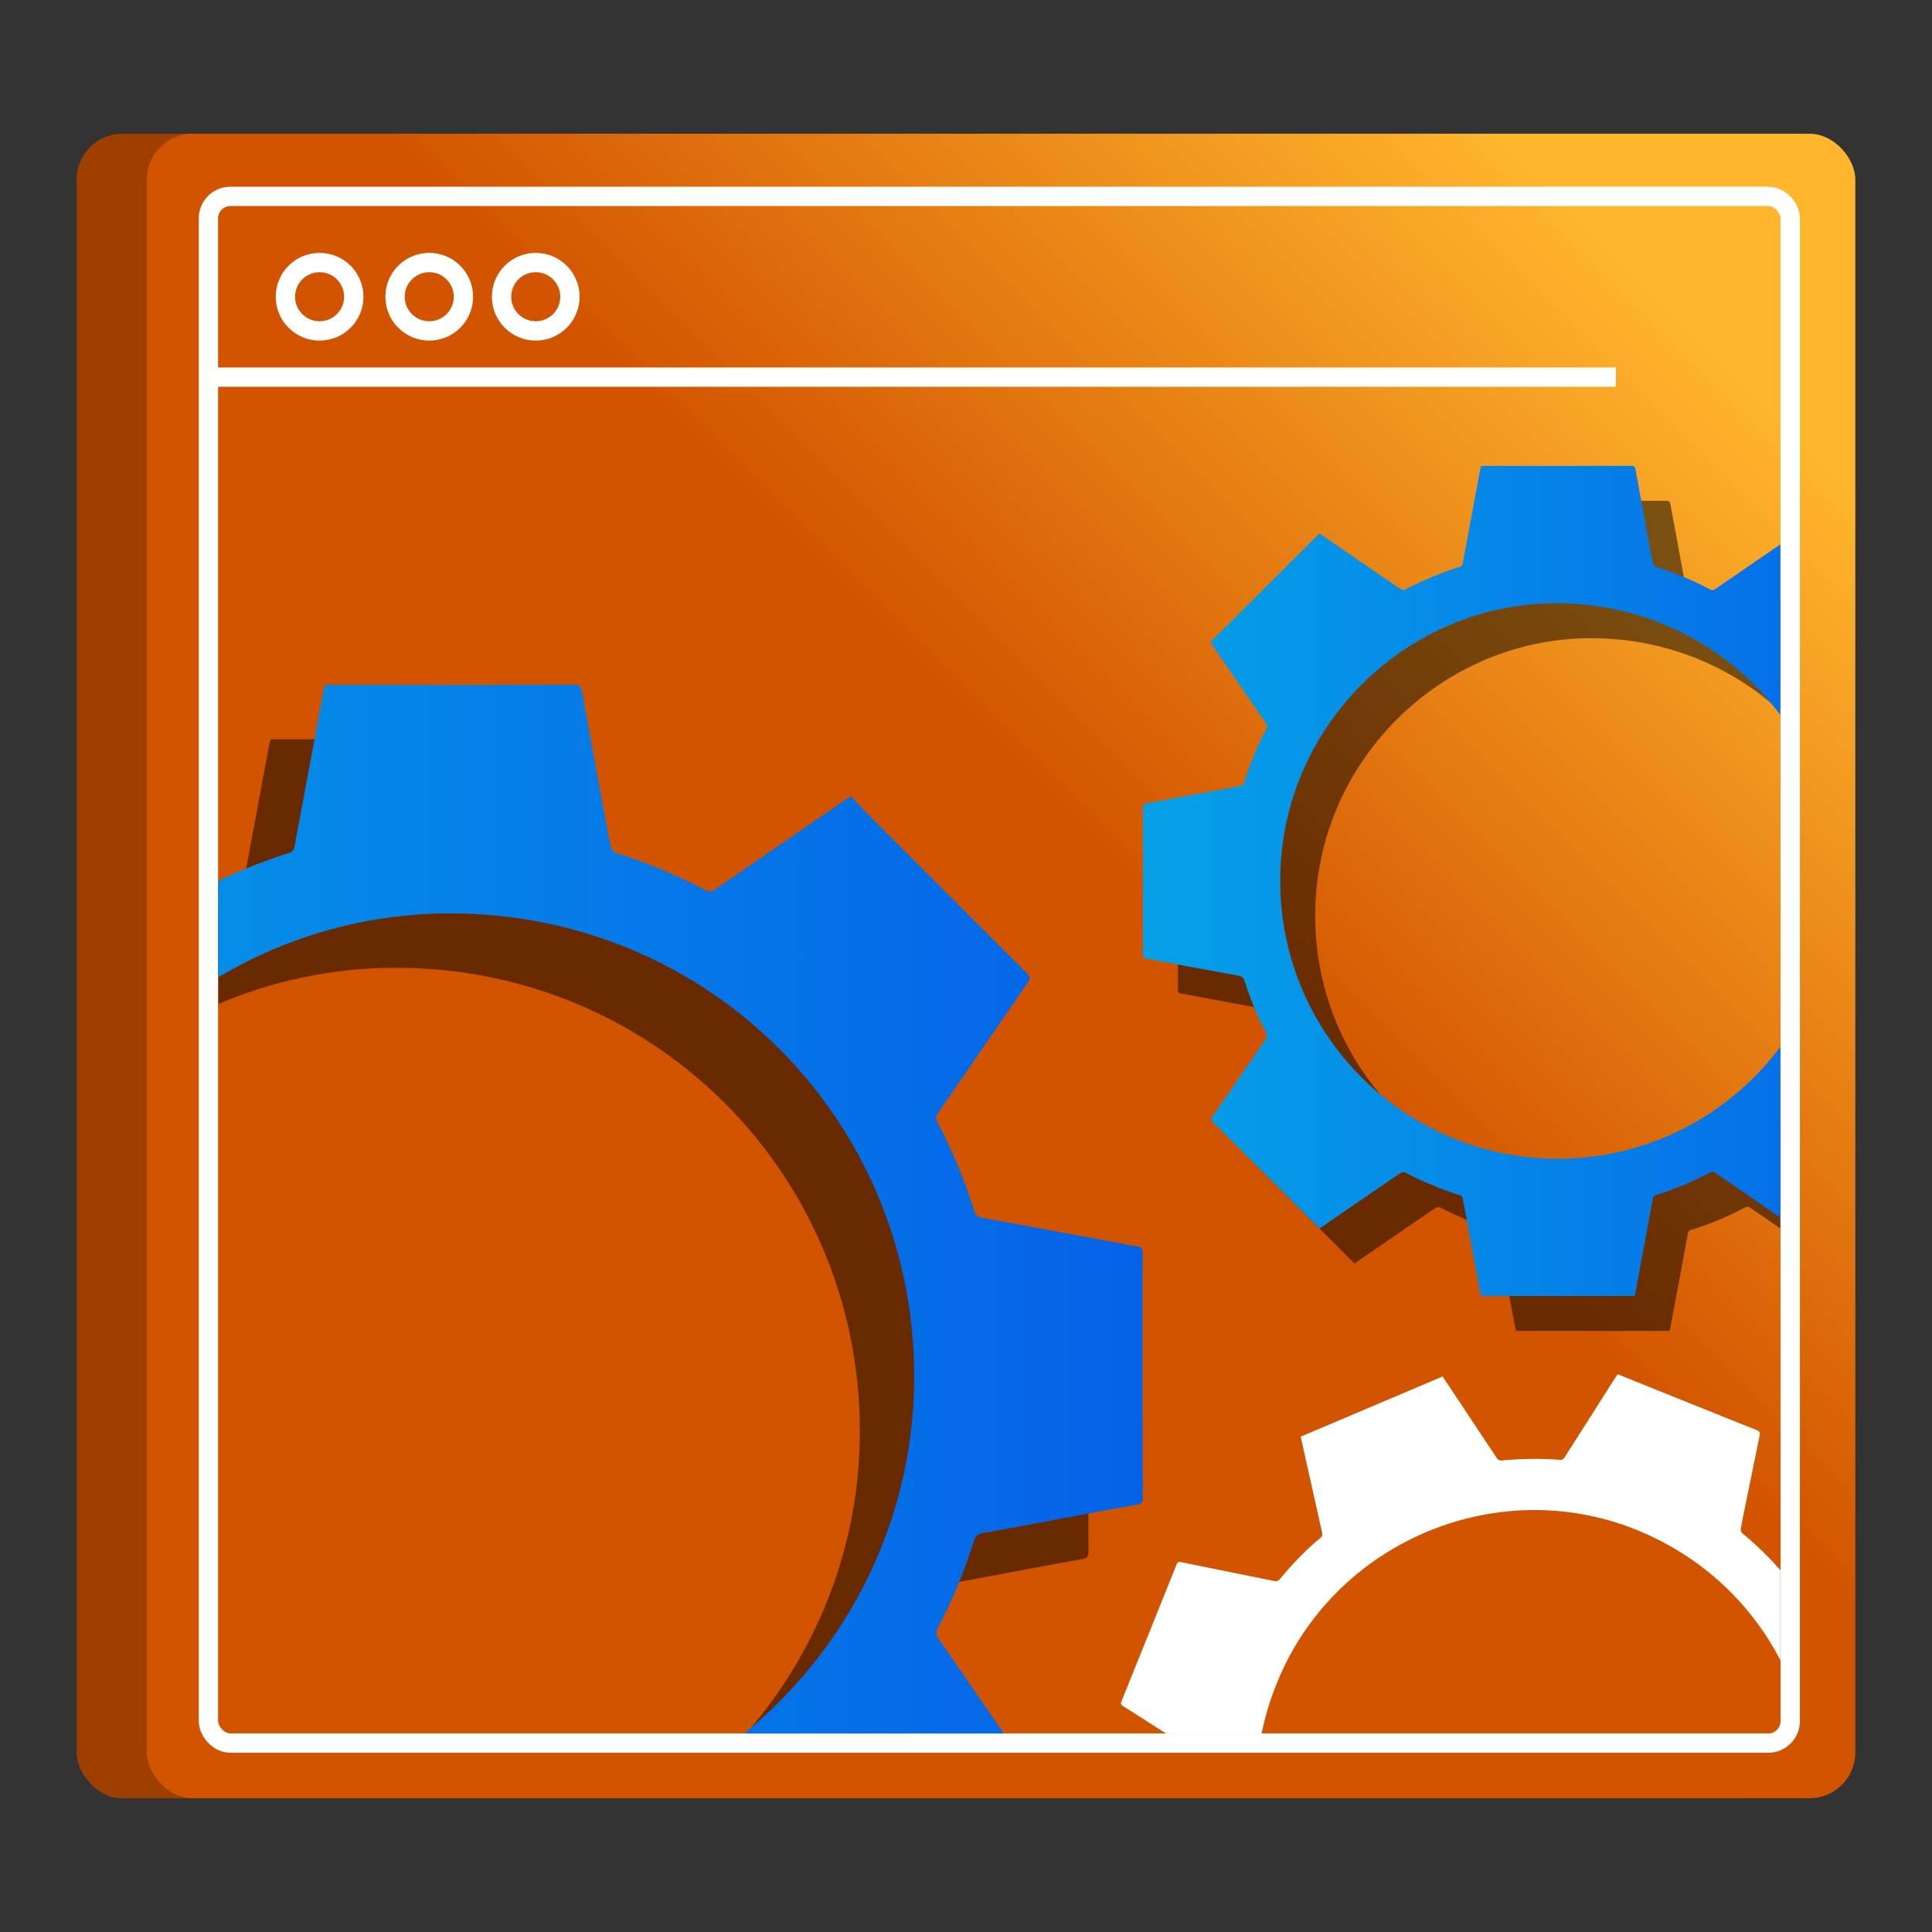
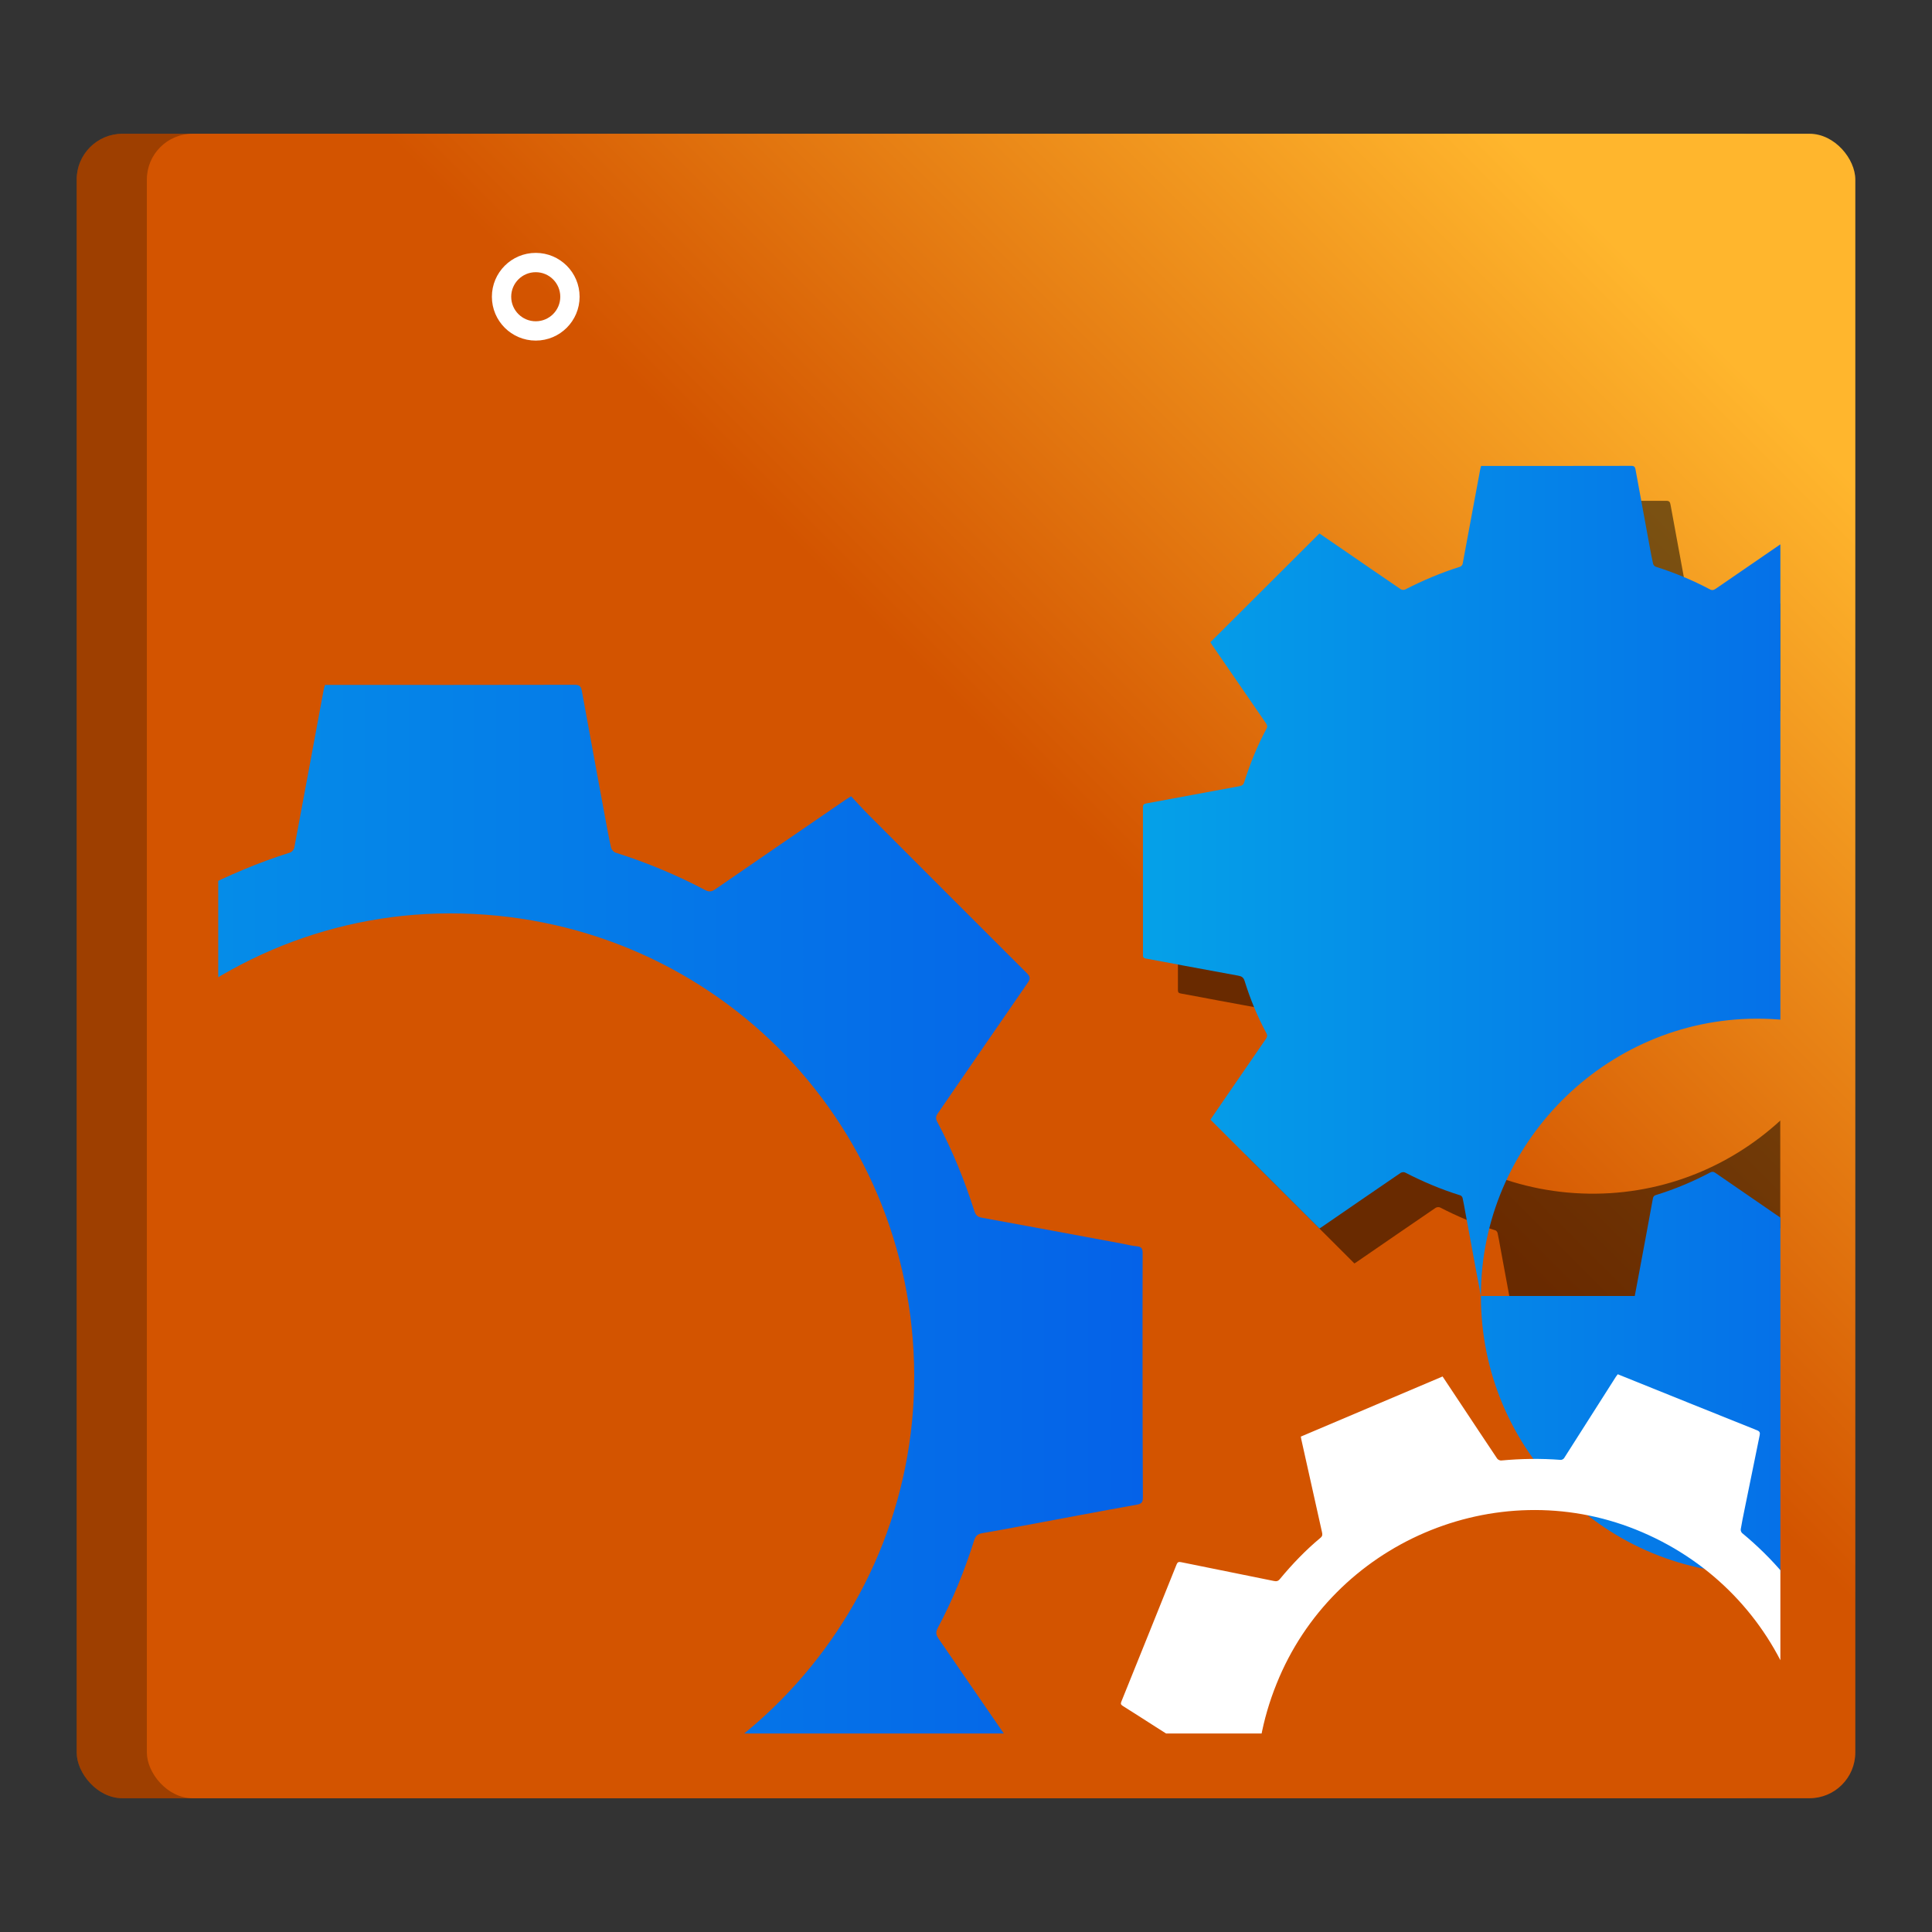
<svg xmlns="http://www.w3.org/2000/svg" xmlns:xlink="http://www.w3.org/1999/xlink" id="Layer_1" viewBox="0 0 100 100">
  <rect x="0" y="0" width="100" height="100" fill="#333333" stroke="none" />
  <defs>
    <style>.cls-1{fill:url(#linear-gradient-2);}.cls-2{fill:#fff;}.cls-3{opacity:.5;}.cls-4{stroke:#fff;stroke-miterlimit:10;}.cls-4,.cls-5{fill:none;}.cls-6{clip-path:url(#clippath);}.cls-7{fill:url(#linear-gradient-3);}.cls-8{fill:url(#linear-gradient);}.cls-9{opacity:.25;}.cls-10{fill:url(#linear-gradient-4);}</style>
    <linearGradient id="linear-gradient" x1="55.568" y1="42.616" x2="84.61" y2="13.574" gradientUnits="userSpaceOnUse">
      <stop offset="0" stop-color="#d35400" />
      <stop offset="1" stop-color="#ffb62d" />
    </linearGradient>
    <linearGradient id="linear-gradient-2" x1="57.384" y1="44.432" x2="86.426" y2="15.39" xlink:href="#linear-gradient" />
    <clipPath id="clippath">
      <rect class="cls-5" x="11.297" y="10.662" width="80.856" height="79.062" rx="1.125" ry="1.125" transform="translate(103.449 100.386) rotate(-180)" />
    </clipPath>
    <linearGradient id="linear-gradient-3" x1="-12.297" y1="71.187" x2="59.157" y2="71.187" gradientUnits="userSpaceOnUse">
      <stop offset="0" stop-color="#05a1e8" />
      <stop offset="1" stop-color="#0562e8" />
    </linearGradient>
    <linearGradient id="linear-gradient-4" x1="59.157" y1="45.596" x2="102.108" y2="45.596" xlink:href="#linear-gradient-3" />
  </defs>
  <g>
    <rect class="cls-8" x="3.968" y="6.923" width="88.43" height="86.154" rx="2.371" ry="2.371" />
    <rect class="cls-9" x="3.968" y="6.923" width="88.43" height="86.154" rx="2.371" ry="2.371" />
    <rect class="cls-1" x="7.601" y="6.923" width="88.43" height="86.154" rx="2.371" ry="2.371" />
-     <rect class="cls-4" x="10.786" y="10.163" width="81.876" height="80.059" rx="1.14" ry="1.14" transform="translate(103.449 100.386) rotate(-180)" />
-     <line class="cls-4" x1="10.786" y1="19.52" x2="83.637" y2="19.52" />
-     <circle class="cls-4" cx="16.542" cy="15.359" r="1.77" />
-     <circle class="cls-4" cx="22.217" cy="15.359" r="1.77" />
    <circle class="cls-4" cx="27.73" cy="15.359" r="1.77" />
  </g>
  <g class="cls-6">
    <g class="cls-3">
-       <path d="m13.993,109.743c-.144-.754-.29-1.505-.43-2.258-.307-1.652-.61-3.304-.915-4.956-.075-.408-.142-.817-.232-1.222-.02-.088-.11-.203-.192-.228-1.65-.51-3.231-1.182-4.765-1.972-.098-.05-.288-.028-.383.037-2.263,1.544-4.519,3.099-6.777,4.651-.077.053-.157.101-.21.134-3.126-3.123-6.243-6.237-9.386-9.376.337-.494.698-1.023,1.061-1.551,1.233-1.797,2.466-3.594,3.704-5.387.118-.17.156-.306.049-.504-.772-1.439-1.393-2.943-1.875-4.502-.099-.321-.275-.403-.557-.454-1.551-.279-3.101-.568-4.65-.857-1.101-.205-2.199-.421-3.302-.615-.21-.037-.243-.128-.243-.309.004-4.238.005-8.477-.002-12.715-0-.23.082-.294.293-.333,2.672-.49,5.343-.992,8.015-1.484.213-.039.337-.11.409-.337.507-1.593,1.126-3.141,1.922-4.614.114-.211.04-.344-.07-.504-1.548-2.248-3.093-4.496-4.639-6.745-.046-.068-.087-.139-.122-.196,3.13-3.122,6.249-6.233,9.389-9.365.773.53,1.577,1.081,2.379,1.632,1.539,1.058,3.076,2.119,4.622,3.167.093.063.281.078.38.027,1.525-.784,3.099-1.449,4.735-1.965.091-.029.197-.15.215-.244.512-2.721,1.014-5.444,1.519-8.166.015-.08.041-.158.069-.265.107,0,.209,0,.31,0,4.207-0,8.415.003,12.622-.007.264-.001.327.105.367.325.395,2.173.797,4.345,1.198,6.517.098.53.193,1.061.312,1.586.023.101.136.229.234.26,1.606.509,3.156,1.152,4.644,1.94.21.111.347.072.526-.051,2.246-1.549,4.496-3.092,6.745-4.635.068-.047.14-.088.274-.172.298.317.595.648.908.962,2.727,2.734,5.456,5.467,8.191,8.194.172.172.196.28.051.489-1.559,2.252-3.105,4.513-4.66,6.768-.107.155-.119.269-.027.442.786,1.478,1.411,3.025,1.921,4.618.065.203.16.299.374.338,2.406.439,4.811.887,7.216,1.334.275.051.548.124.825.149.249.022.293.141.293.364-.007,2.119-.006,4.238-.004,6.357.002,2.088.004,4.176.016,6.264.001.234-.044.34-.304.386-1.959.351-3.915.723-5.872,1.088-.714.133-1.427.27-2.142.39-.233.039-.343.144-.415.372-.496,1.565-1.108,3.083-1.883,4.532-.116.218-.093.36.04.553,1.544,2.237,3.077,4.482,4.623,6.718.133.193.135.3-.033.467-2.998,2.991-5.989,5.987-8.983,8.982-.051.051-.108.096-.187.166-.629-.43-1.26-.859-1.89-1.292-1.711-1.175-3.422-2.349-5.129-3.53-.157-.109-.275-.115-.446-.025-1.49.785-3.036,1.438-4.647,1.931-.169.052-.246.121-.28.307-.378,2.081-.769,4.16-1.156,6.239-.133.712-.266,1.423-.402,2.149h-13.242ZM-3.286,73.972c-.02,13.322,10.841,24.097,24.181,23.952,13.046-.142,23.65-10.849,23.609-23.928-.042-13.304-10.715-23.926-24.062-23.903-13.032.023-23.752,10.812-23.727,23.878Z" />
-     </g>
+       </g>
    <path class="cls-7" d="m16.808,106.928c-.144-.754-.29-1.505-.43-2.258-.307-1.652-.61-3.304-.915-4.956-.075-.408-.142-.817-.232-1.222-.02-.088-.11-.203-.192-.228-1.65-.51-3.231-1.182-4.765-1.972-.098-.05-.288-.028-.383.037-2.263,1.544-4.519,3.099-6.777,4.651-.077.053-.157.101-.21.134-3.126-3.123-6.243-6.237-9.386-9.376.337-.494.698-1.023,1.061-1.551,1.233-1.797,2.466-3.594,3.704-5.387.118-.17.156-.306.049-.504-.772-1.439-1.393-2.943-1.875-4.502-.099-.321-.275-.403-.557-.454-1.551-.279-3.101-.568-4.65-.857-1.101-.205-2.199-.421-3.302-.615-.21-.037-.243-.128-.243-.309.004-4.238.005-8.477-.002-12.715-0-.23.082-.294.293-.333,2.672-.49,5.343-.992,8.015-1.484.213-.039.337-.11.409-.337.507-1.593,1.126-3.141,1.922-4.614.114-.211.04-.344-.07-.504-1.548-2.248-3.093-4.496-4.639-6.745-.046-.068-.087-.139-.122-.196,3.13-3.122,6.249-6.233,9.389-9.365.773.53,1.577,1.081,2.379,1.632,1.539,1.058,3.076,2.119,4.622,3.167.093.063.281.078.38.027,1.525-.784,3.099-1.449,4.735-1.965.091-.029.197-.15.215-.244.512-2.721,1.014-5.444,1.519-8.166.015-.08.041-.158.069-.265.107,0,.209,0,.31,0,4.207-0,8.415.003,12.622-.007.264-.001.327.105.367.325.395,2.173.797,4.345,1.198,6.517.098.53.193,1.061.312,1.586.023.101.136.229.234.26,1.606.509,3.156,1.152,4.644,1.94.21.111.347.072.526-.051,2.246-1.549,4.496-3.092,6.745-4.635.068-.047.14-.088.274-.172.298.317.595.648.908.962,2.727,2.734,5.456,5.467,8.191,8.194.172.172.196.28.051.489-1.559,2.252-3.105,4.513-4.66,6.768-.107.155-.119.269-.027.442.786,1.478,1.411,3.025,1.921,4.618.065.203.16.299.374.338,2.406.439,4.811.887,7.216,1.334.275.051.548.124.825.149.249.022.293.141.293.364-.007,2.119-.006,4.238-.004,6.357.002,2.088.004,4.176.016,6.264.001.234-.044.34-.304.386-1.959.351-3.915.723-5.872,1.088-.714.133-1.427.27-2.142.39-.233.039-.343.144-.415.372-.496,1.565-1.108,3.083-1.883,4.532-.116.218-.093.36.04.553,1.544,2.237,3.077,4.482,4.623,6.718.133.193.135.3-.033.467-2.998,2.991-5.989,5.987-8.983,8.982-.051.051-.108.096-.187.166-.629-.43-1.26-.859-1.89-1.292-1.711-1.175-3.422-2.349-5.129-3.53-.157-.109-.275-.115-.446-.025-1.49.785-3.036,1.438-4.647,1.931-.169.052-.246.121-.28.307-.378,2.081-.769,4.16-1.156,6.239-.133.712-.266,1.423-.402,2.149h-13.242ZM-.471,71.156c-.02,13.322,10.841,24.097,24.181,23.952,13.046-.142,23.65-10.849,23.609-23.928-.042-13.304-10.715-23.926-24.062-23.903-13.032.023-23.752,10.812-23.727,23.878Z" />
    <g class="cls-3">
      <path d="m78.462,68.889c-.086-.453-.174-.905-.258-1.357-.184-.993-.367-1.986-.55-2.979-.045-.245-.085-.491-.14-.734-.012-.053-.066-.122-.115-.137-.992-.307-1.942-.71-2.865-1.185-.059-.03-.173-.017-.23.022-1.36.928-2.717,1.863-4.074,2.796-.046.032-.094.06-.126.081-1.879-1.877-3.753-3.749-5.642-5.636.203-.297.42-.615.638-.932.741-1.08,1.482-2.16,2.227-3.238.071-.102.094-.184.03-.303-.464-.865-.837-1.769-1.127-2.706-.06-.193-.165-.242-.335-.273-.933-.168-1.864-.342-2.795-.515-.662-.123-1.322-.253-1.985-.37-.126-.022-.146-.077-.146-.186.002-2.548.003-5.095-.001-7.643-0-.138.049-.177.176-.2,1.606-.295,3.212-.596,4.818-.892.128-.024.202-.066.246-.202.305-.957.677-1.888,1.155-2.774.068-.127.024-.207-.042-.303-.93-1.351-1.859-2.703-2.789-4.055-.028-.041-.052-.084-.073-.118,1.881-1.877,3.756-3.747,5.644-5.629.465.319.948.65,1.43.981.925.636,1.849,1.274,2.778,1.904.056.038.169.047.229.016.917-.471,1.863-.871,2.847-1.181.054-.017.119-.09.129-.147.308-1.635.61-3.272.913-4.909.009-.048.024-.095.041-.159.064,0,.125,0,.187,0,2.529-0,5.058.002,7.587-.004.158-0.0.197.063.221.195.238,1.306.479,2.612.72,3.917.059.319.116.638.188.954.014.061.082.138.141.156.965.306,1.897.692,2.792,1.166.126.067.209.043.316-.031,1.35-.931,2.702-1.858,4.055-2.786.041-.028.084-.053.165-.104.179.191.357.39.546.578,1.639,1.644,3.28,3.286,4.924,4.925.104.103.118.168.031.294-.937,1.354-1.866,2.713-2.801,4.068-.064.093-.072.162-.016.265.472.889.848,1.818,1.155,2.776.039.122.096.18.225.203,1.447.264,2.892.533,4.338.802.165.031.329.074.496.089.15.014.176.085.176.219-.004,1.274-.003,2.548-.002,3.822.001,1.255.003,2.51.01,3.765.001.141-.027.204-.183.232-1.178.211-2.353.435-3.53.654-.429.08-.858.162-1.288.234-.14.023-.206.087-.25.224-.298.941-.666,1.854-1.132,2.724-.07.131-.056.217.024.332.928,1.345,1.85,2.694,2.779,4.038.08.116.081.18-.02.281-1.802,1.798-3.6,3.599-5.4,5.399-.031.031-.065.058-.112.1-.378-.258-.757-.517-1.136-.777-1.028-.706-2.057-1.412-3.083-2.122-.094-.065-.165-.069-.268-.015-.895.472-1.825.864-2.794,1.161-.101.031-.148.073-.168.185-.227,1.251-.462,2.501-.695,3.751-.08.428-.16.856-.242,1.292h-7.96Zm-10.387-21.503c-.012,8.008,6.517,14.485,14.536,14.398,7.842-.085,14.216-6.521,14.192-14.383-.025-7.997-6.441-14.382-14.464-14.368-7.833.014-14.278,6.499-14.263,14.354Z" />
    </g>
-     <path class="cls-10" d="m76.652,67.08c-.086-.453-.174-.905-.258-1.357-.184-.993-.367-1.986-.55-2.979-.045-.245-.085-.491-.14-.734-.012-.053-.066-.122-.115-.137-.992-.307-1.942-.71-2.865-1.185-.059-.03-.173-.017-.23.022-1.36.928-2.717,1.863-4.074,2.796-.046.032-.094.06-.126.081-1.879-1.877-3.753-3.749-5.642-5.636.203-.297.42-.615.638-.932.741-1.08,1.482-2.16,2.227-3.238.071-.102.094-.184.03-.303-.464-.865-.837-1.769-1.127-2.706-.06-.193-.165-.242-.335-.273-.933-.168-1.864-.342-2.795-.515-.662-.123-1.322-.253-1.985-.37-.126-.022-.146-.077-.146-.186.002-2.548.003-5.095-.001-7.643-0-.138.049-.177.176-.2,1.606-.295,3.212-.596,4.818-.892.128-.024.202-.066.246-.202.305-.957.677-1.888,1.155-2.774.068-.127.024-.207-.042-.303-.93-1.351-1.859-2.703-2.789-4.055-.028-.041-.052-.084-.073-.118,1.881-1.877,3.756-3.747,5.644-5.629.465.319.948.65,1.43.981.925.636,1.849,1.274,2.778,1.904.056.038.169.047.229.016.917-.471,1.863-.871,2.847-1.181.054-.017.119-.09.129-.147.308-1.635.61-3.272.913-4.909.009-.048.024-.095.041-.159.064,0,.125,0,.187,0,2.529-0,5.058.002,7.587-.004.158-0.0.197.063.221.195.238,1.306.479,2.612.72,3.917.059.319.116.638.188.954.014.061.082.138.141.156.965.306,1.897.692,2.792,1.166.126.067.209.043.316-.031,1.35-.931,2.702-1.858,4.055-2.786.041-.028.084-.053.165-.104.179.191.357.39.546.578,1.639,1.644,3.28,3.286,4.924,4.925.104.103.118.168.031.294-.937,1.354-1.866,2.713-2.801,4.068-.064.093-.072.162-.016.265.472.889.848,1.818,1.155,2.776.039.122.096.18.225.203,1.447.264,2.892.533,4.338.802.165.031.329.074.496.089.15.014.176.085.176.219-.004,1.274-.003,2.548-.002,3.822.001,1.255.003,2.51.01,3.765.001.141-.027.204-.183.232-1.178.211-2.353.435-3.53.654-.429.08-.858.162-1.288.234-.14.023-.206.087-.25.224-.298.941-.666,1.854-1.132,2.724-.07.131-.056.217.024.332.928,1.345,1.85,2.694,2.779,4.038.08.116.081.18-.02.281-1.802,1.798-3.6,3.599-5.4,5.399-.031.031-.065.058-.112.1-.378-.258-.757-.517-1.136-.777-1.028-.706-2.057-1.412-3.083-2.122-.094-.065-.165-.069-.268-.015-.895.472-1.825.864-2.794,1.161-.101.031-.148.073-.168.185-.227,1.251-.462,2.501-.695,3.751-.08.428-.16.856-.242,1.292h-7.96Zm-10.387-21.503c-.012,8.008,6.517,14.485,14.536,14.398,7.842-.085,14.216-6.521,14.192-14.383-.025-7.997-6.441-14.382-14.464-14.368-7.833.014-14.278,6.499-14.263,14.354Z" />
+     <path class="cls-10" d="m76.652,67.08c-.086-.453-.174-.905-.258-1.357-.184-.993-.367-1.986-.55-2.979-.045-.245-.085-.491-.14-.734-.012-.053-.066-.122-.115-.137-.992-.307-1.942-.71-2.865-1.185-.059-.03-.173-.017-.23.022-1.36.928-2.717,1.863-4.074,2.796-.046.032-.094.06-.126.081-1.879-1.877-3.753-3.749-5.642-5.636.203-.297.42-.615.638-.932.741-1.08,1.482-2.16,2.227-3.238.071-.102.094-.184.03-.303-.464-.865-.837-1.769-1.127-2.706-.06-.193-.165-.242-.335-.273-.933-.168-1.864-.342-2.795-.515-.662-.123-1.322-.253-1.985-.37-.126-.022-.146-.077-.146-.186.002-2.548.003-5.095-.001-7.643-0-.138.049-.177.176-.2,1.606-.295,3.212-.596,4.818-.892.128-.024.202-.066.246-.202.305-.957.677-1.888,1.155-2.774.068-.127.024-.207-.042-.303-.93-1.351-1.859-2.703-2.789-4.055-.028-.041-.052-.084-.073-.118,1.881-1.877,3.756-3.747,5.644-5.629.465.319.948.65,1.43.981.925.636,1.849,1.274,2.778,1.904.056.038.169.047.229.016.917-.471,1.863-.871,2.847-1.181.054-.017.119-.09.129-.147.308-1.635.61-3.272.913-4.909.009-.048.024-.095.041-.159.064,0,.125,0,.187,0,2.529-0,5.058.002,7.587-.004.158-0.0.197.063.221.195.238,1.306.479,2.612.72,3.917.059.319.116.638.188.954.014.061.082.138.141.156.965.306,1.897.692,2.792,1.166.126.067.209.043.316-.031,1.35-.931,2.702-1.858,4.055-2.786.041-.028.084-.053.165-.104.179.191.357.39.546.578,1.639,1.644,3.28,3.286,4.924,4.925.104.103.118.168.031.294-.937,1.354-1.866,2.713-2.801,4.068-.064.093-.072.162-.016.265.472.889.848,1.818,1.155,2.776.039.122.096.18.225.203,1.447.264,2.892.533,4.338.802.165.031.329.074.496.089.15.014.176.085.176.219-.004,1.274-.003,2.548-.002,3.822.001,1.255.003,2.51.01,3.765.001.141-.027.204-.183.232-1.178.211-2.353.435-3.53.654-.429.08-.858.162-1.288.234-.14.023-.206.087-.25.224-.298.941-.666,1.854-1.132,2.724-.07.131-.056.217.024.332.928,1.345,1.85,2.694,2.779,4.038.08.116.081.18-.02.281-1.802,1.798-3.6,3.599-5.4,5.399-.031.031-.065.058-.112.1-.378-.258-.757-.517-1.136-.777-1.028-.706-2.057-1.412-3.083-2.122-.094-.065-.165-.069-.268-.015-.895.472-1.825.864-2.794,1.161-.101.031-.148.073-.168.185-.227,1.251-.462,2.501-.695,3.751-.08.428-.16.856-.242,1.292h-7.96Zc-.012,8.008,6.517,14.485,14.536,14.398,7.842-.085,14.216-6.521,14.192-14.383-.025-7.997-6.441-14.382-14.464-14.368-7.833.014-14.278,6.499-14.263,14.354Z" />
    <path class="cls-2" d="m67.673,110.979c.089-.453.176-.904.268-1.355.2-.99.402-1.979.603-2.969.05-.244.104-.488.145-.733.009-.054-.016-.138-.056-.17-.805-.655-1.536-1.385-2.214-2.17-.043-.05-.154-.08-.222-.066-1.609.352-3.216.712-4.823,1.071-.055.012-.11.021-.147.028-1.041-2.443-2.08-4.88-3.127-7.336.299-.199.619-.414.94-.627,1.091-.725,2.182-1.45,3.275-2.171.104-.069.156-.136.141-.27-.107-.976-.115-1.954-.034-2.931.017-.201-.063-.286-.209-.378-.802-.504-1.601-1.014-2.4-1.522-.568-.362-1.132-.729-1.703-1.085-.109-.068-.107-.126-.066-.227.954-2.362,1.907-4.725,2.855-7.09.051-.128.112-.146.238-.12,1.6.327,3.202.647,4.802.973.128.026.212.014.304-.096.641-.774,1.334-1.498,2.108-2.141.111-.092.1-.183.074-.296-.358-1.601-.715-3.202-1.071-4.803-.011-.048-.017-.097-.024-.137,2.447-1.038,4.885-2.071,7.338-3.112.312.47.636.957.96,1.445.621.935,1.239,1.872,1.865,2.804.038.056.14.106.206.1,1.027-.095,2.053-.112,3.082-.032.057.004.144-.039.175-.088.897-1.402,1.788-2.807,2.681-4.212.026-.041.058-.079.098-.132.06.024.116.047.173.07,2.346.945,4.691,1.892,7.039,2.831.147.059.159.132.132.264-.268,1.3-.532,2.602-.796,3.903-.064.318-.131.635-.182.955-.01.062.024.158.072.198.781.645,1.501,1.351,2.154,2.125.092.109.177.118.305.09,1.6-.359,3.201-.714,4.802-1.069.048-.011.098-.018.192-.035.095.244.186.495.29.74.906,2.137,1.814,4.274,2.726,6.409.057.134.046.2-.081.284-1.375.905-2.745,1.819-4.118,2.727-.095.063-.127.123-.115.24.106,1.001.107,2.004.034,3.007-.009.128.022.203.133.273,1.243.785,2.483,1.576,3.724,2.365.142.09.278.192.427.268.134.069.132.144.081.269-.48,1.18-.955,2.362-1.43,3.544-.468,1.165-.936,2.329-1.398,3.496-.052.131-.101.18-.256.147-1.171-.244-2.345-.476-3.518-.713-.428-.086-.856-.17-1.282-.264-.139-.031-.224.003-.315.114-.628.761-1.311,1.47-2.068,2.104-.114.095-.133.18-.102.317.358,1.594.709,3.19,1.068,4.784.031.137.008.197-.123.253-2.343.994-4.684,1.993-7.026,2.99-.04.017-.082.029-.142.05-.254-.381-.51-.762-.763-1.145-.69-1.039-1.38-2.078-2.066-3.12-.063-.096-.127-.126-.243-.114-1.007.103-2.016.12-3.025.033-.106-.009-.164.012-.225.108-.678,1.075-1.363,2.147-2.046,3.219-.234.367-.468.734-.707,1.108-2.462-.992-4.916-1.981-7.383-2.975Zm-1.598-23.826c-3.004,7.423.631,15.871,8.101,18.787,7.306,2.852,15.624-.736,18.539-8.037,2.965-7.427-.599-15.747-8.046-18.733-7.271-2.915-15.672.692-18.594,7.983Z" />
  </g>
</svg>